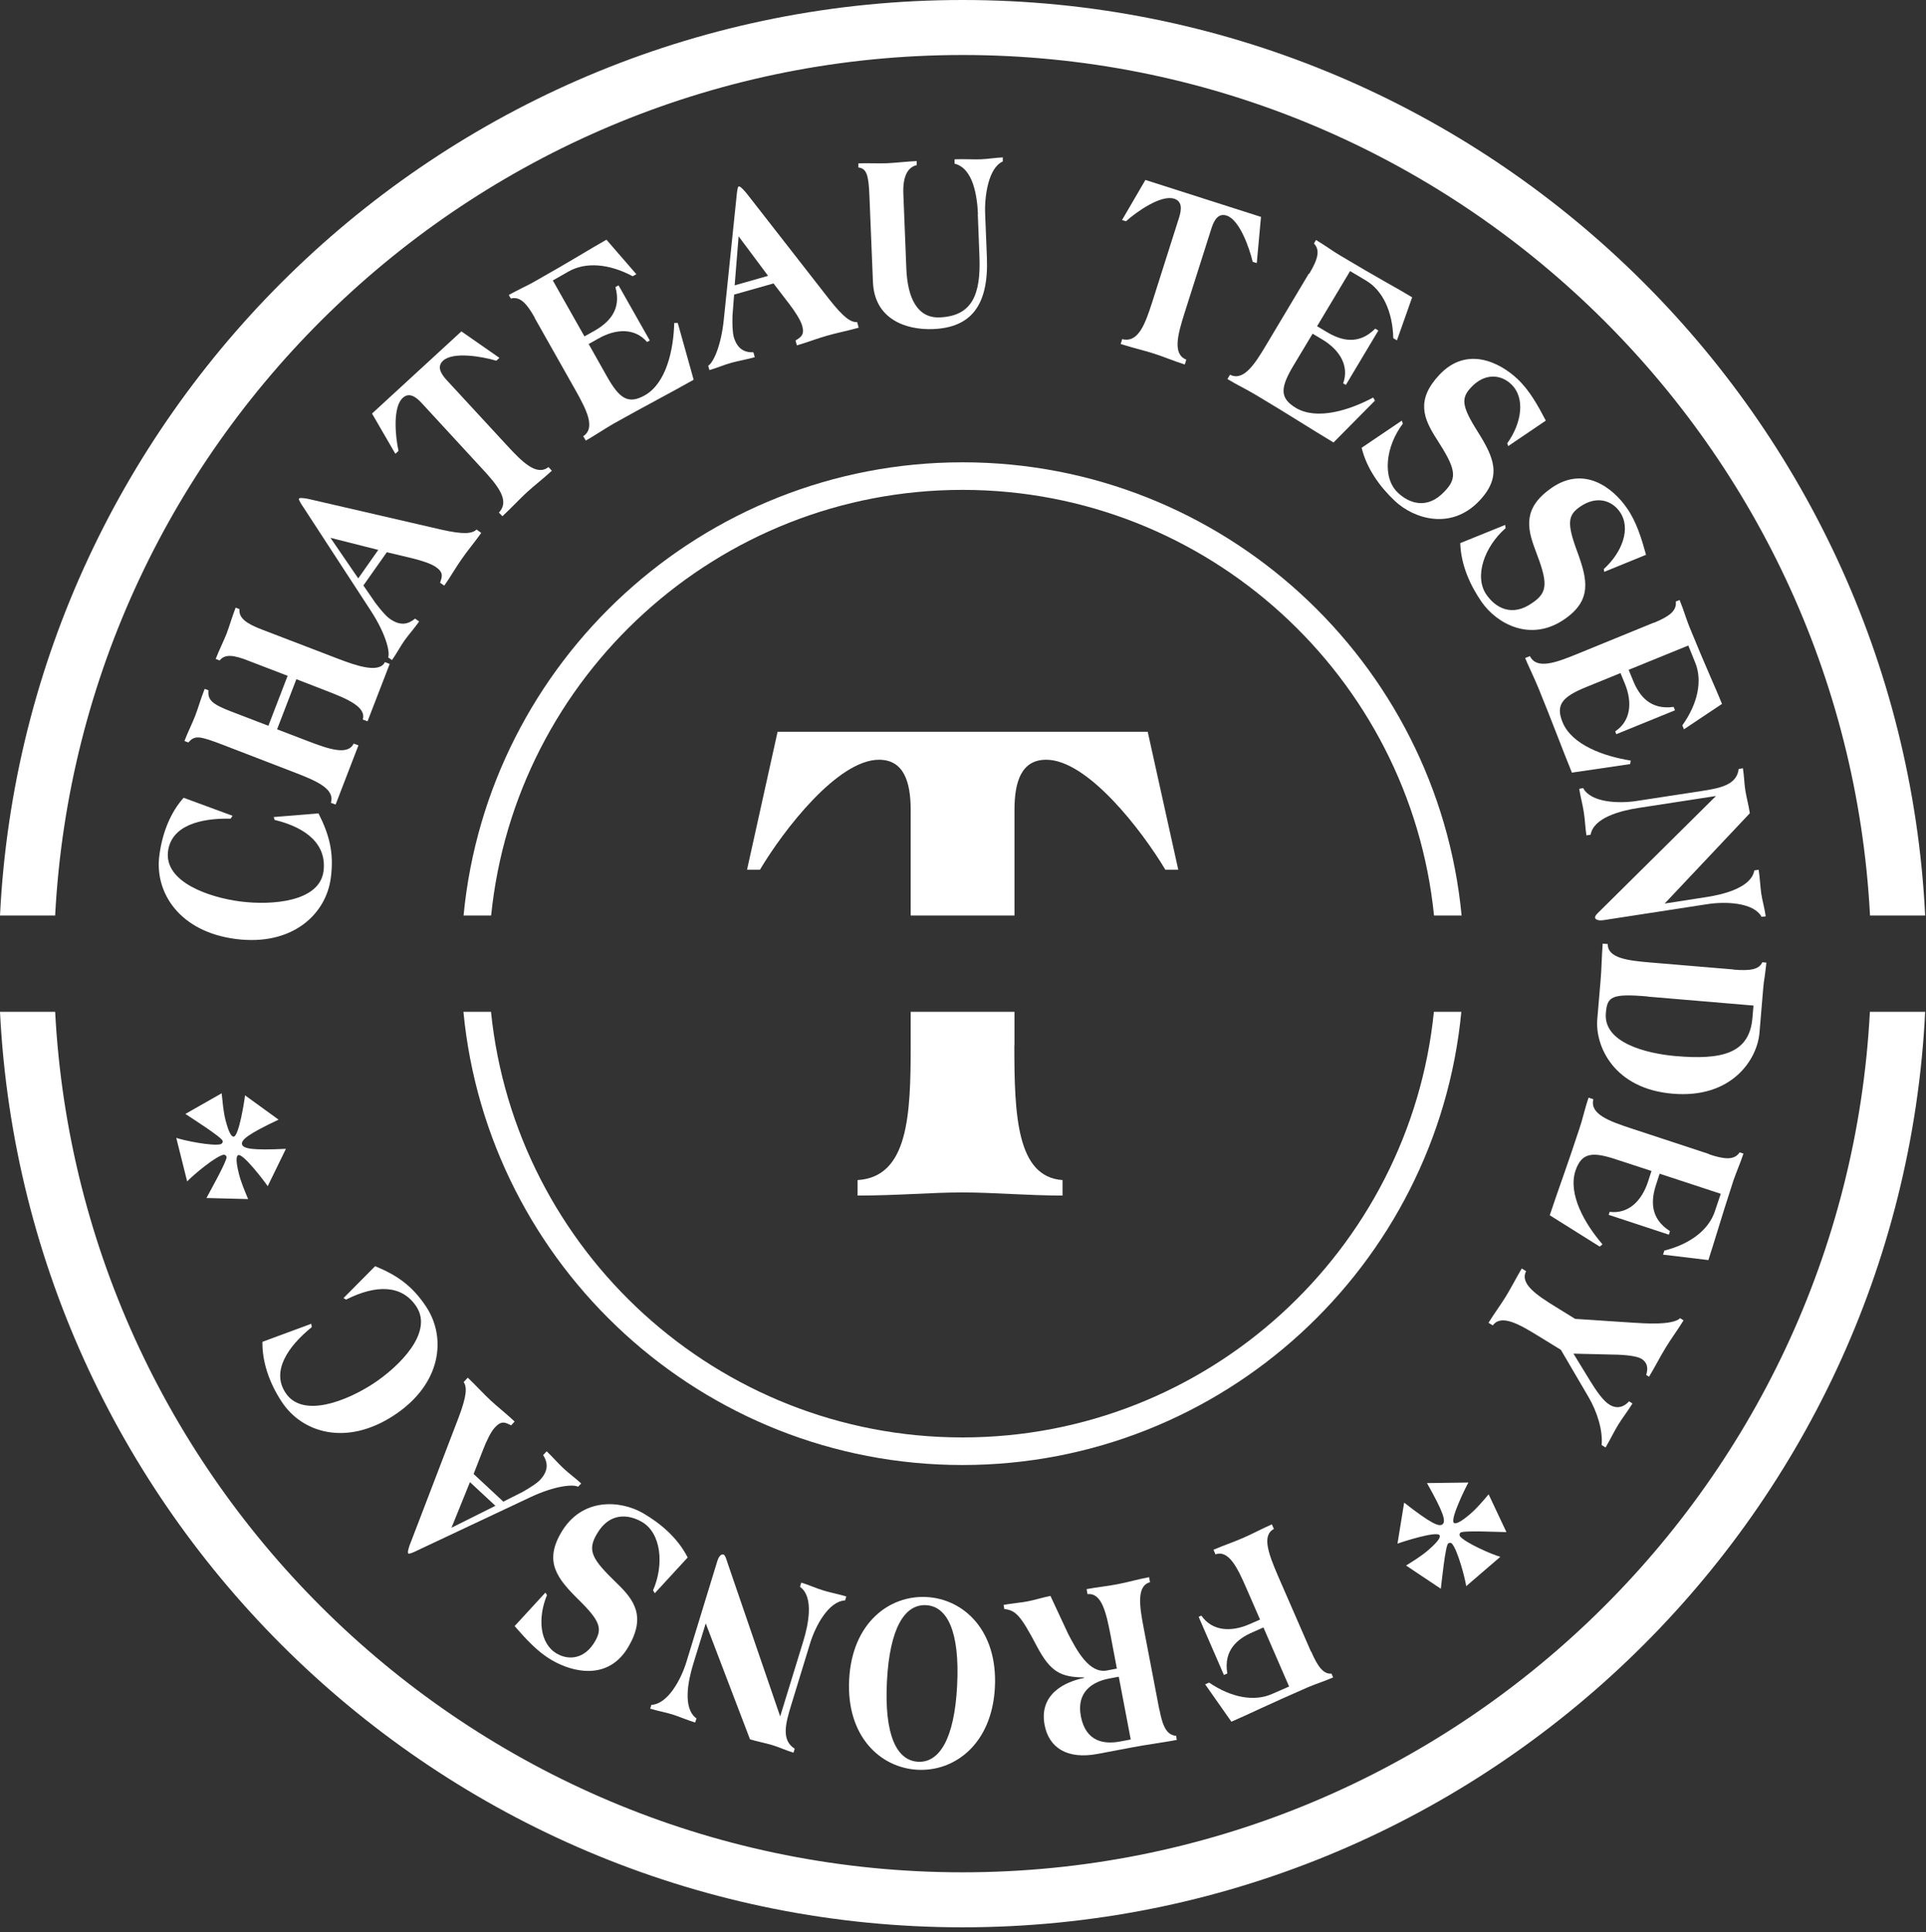
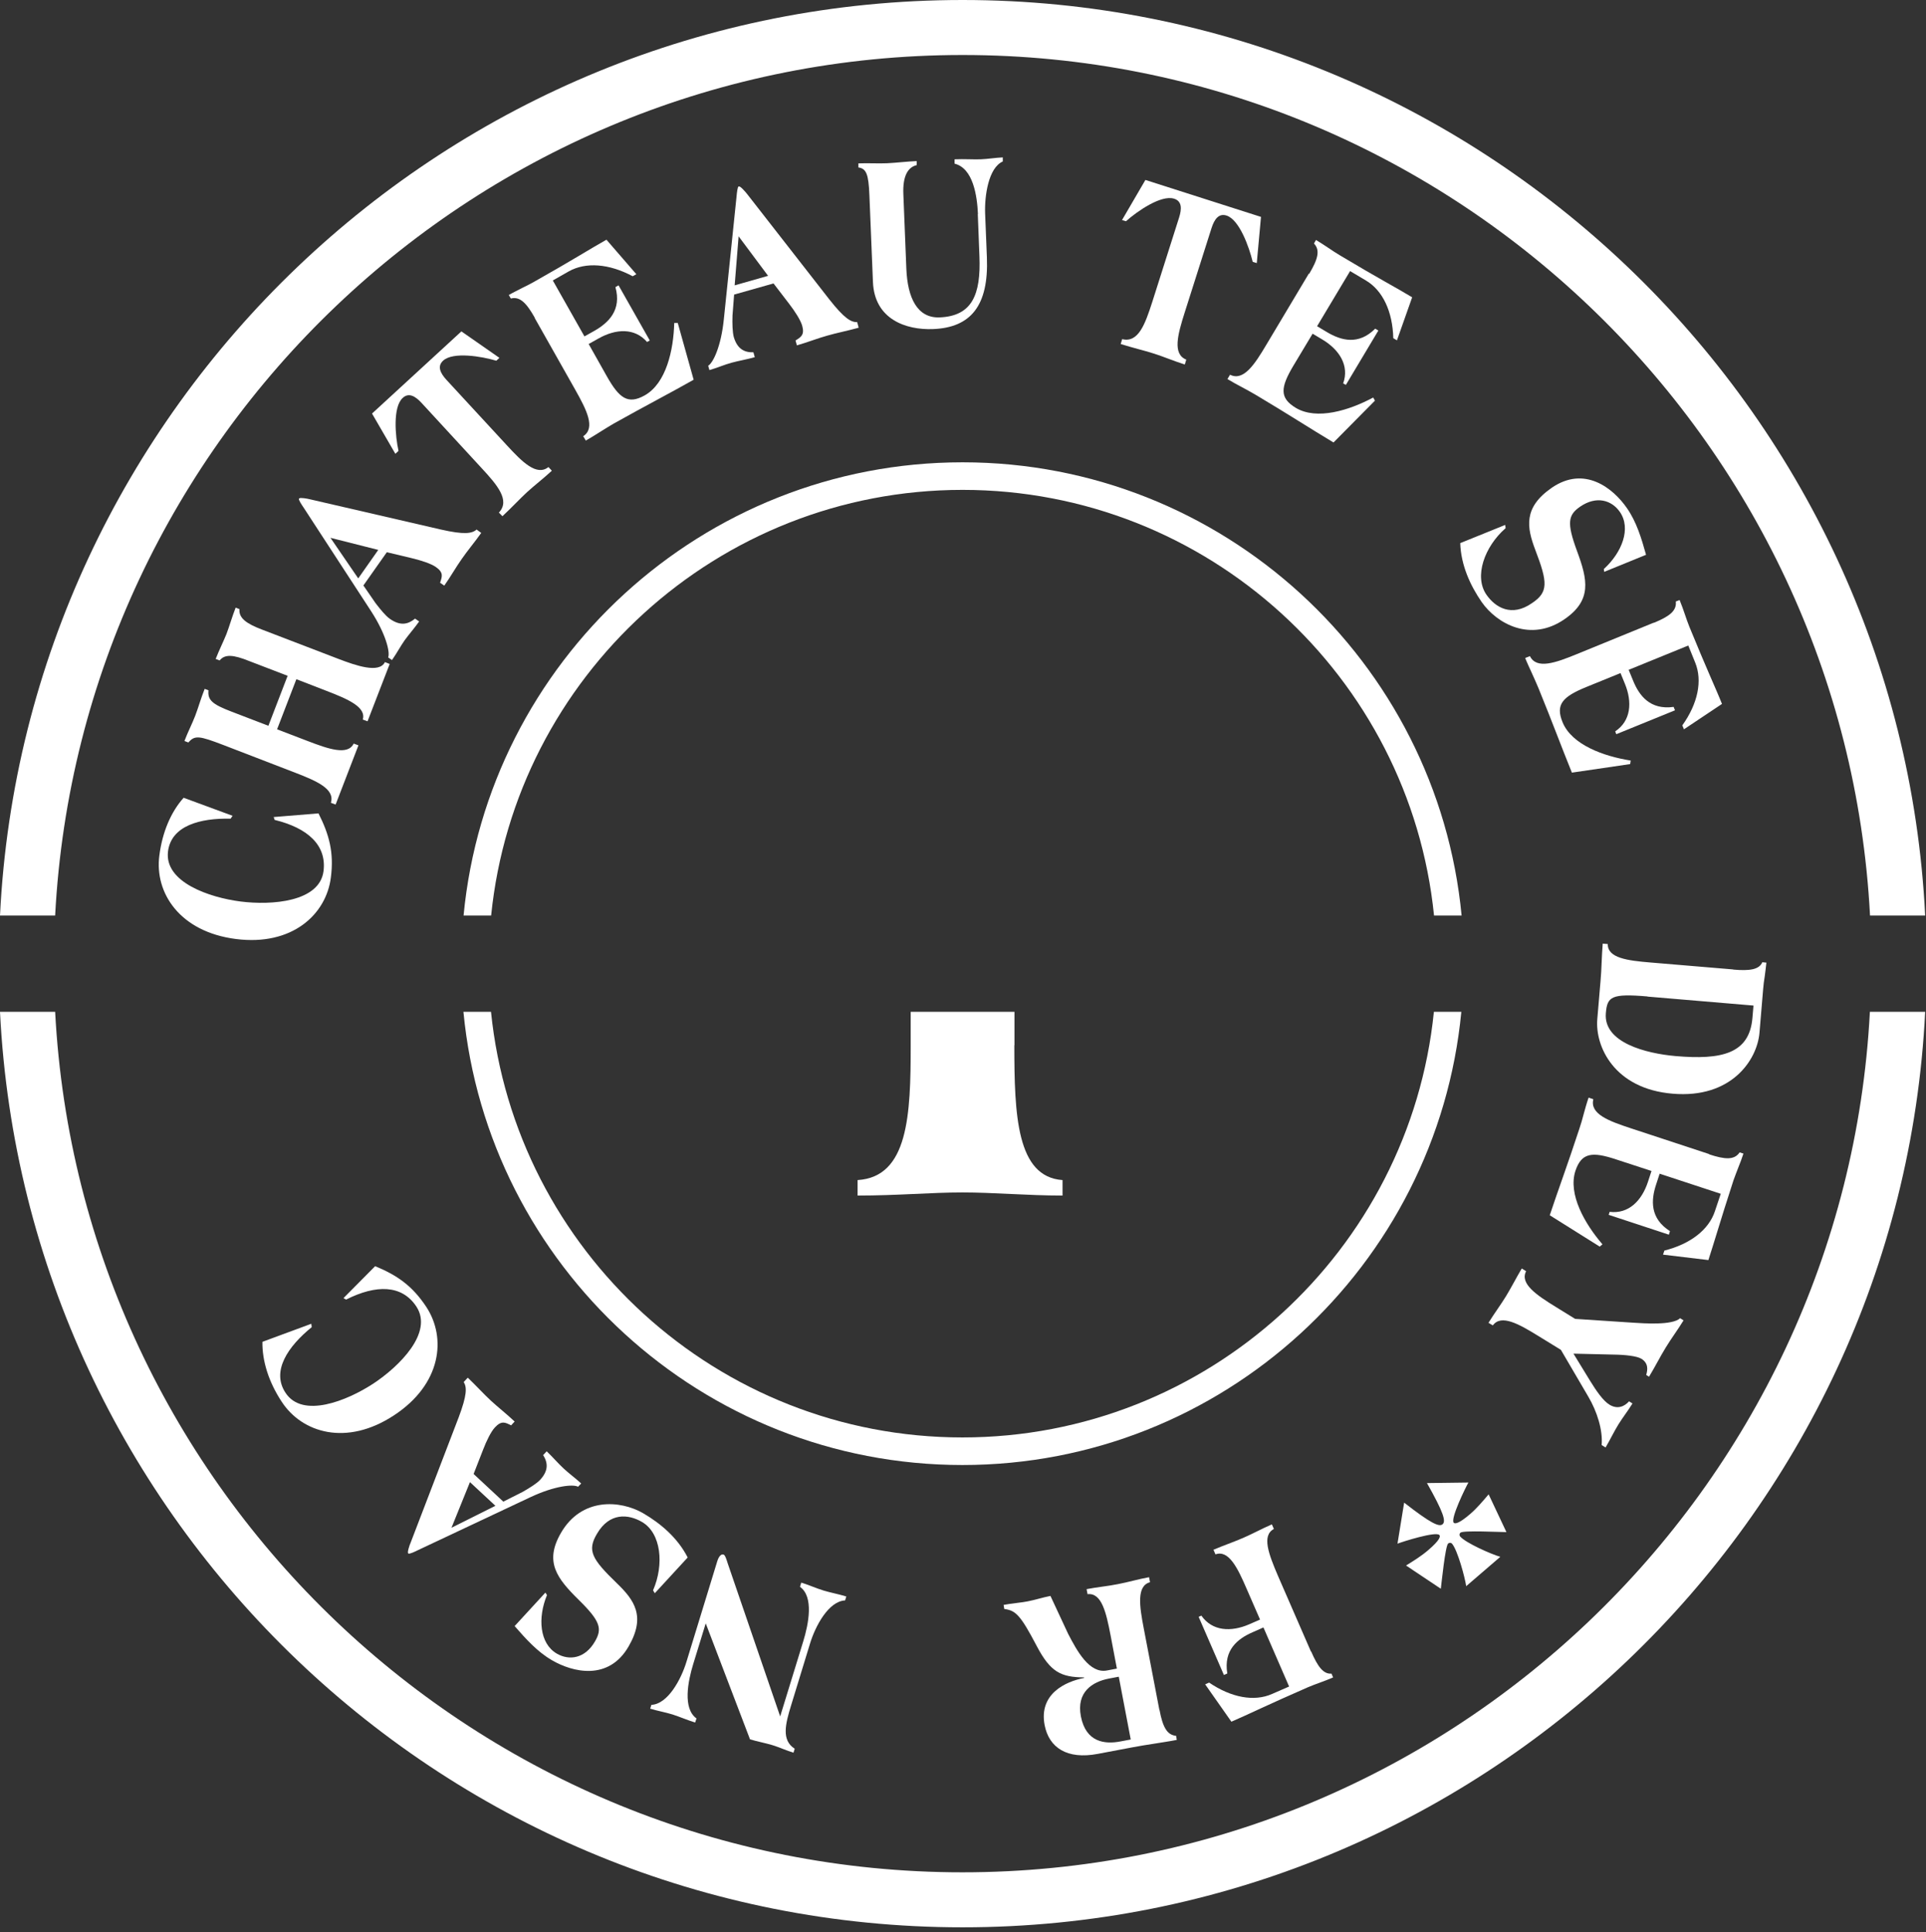
<svg xmlns="http://www.w3.org/2000/svg" fill="none" height="100%" overflow="visible" preserveAspectRatio="none" style="display: block;" viewBox="0 0 302 303" width="100%">
  <rect x="0" y="0" width="302" height="303" fill="#333333" stroke="none" />
  <g id="Group">
    <g id="Group_2">
      <path d="M8.647 143.566C12.587 68.493 74.882 8.625 150.935 8.625C226.988 8.625 289.283 68.493 293.223 143.566H301.87C297.909 63.743 231.716 0 150.935 0C70.154 0 3.94 63.743 0 143.566H8.647Z" fill="white" id="Vector" />
      <path d="M293.202 158.666C289.262 233.74 226.946 293.607 150.914 293.607C74.882 293.607 12.587 233.74 8.647 158.666H0C3.961 238.489 70.132 302.232 150.935 302.232C231.738 302.232 297.909 238.489 301.87 158.666H293.223H293.202Z" fill="white" id="Vector_2" />
    </g>
    <g id="Group_3">
      <path d="M36.461 127.934L36.163 128.381C31.392 128.275 26.856 129.467 26.345 133.514C25.748 138.348 32.862 140.755 37.739 141.372C42.616 141.99 50.113 141.436 50.73 136.602C51.242 132.513 48.217 129.829 43.063 128.573L42.914 128.125L49.942 127.55C51.604 130.852 52.392 133.663 51.88 137.603C51.156 143.396 45.811 148.379 36.993 147.251C28.155 146.122 24.236 139.988 24.982 134.195C25.45 130.468 26.813 127.316 28.794 125.101L36.482 127.934H36.461Z" fill="white" id="Vector_3" />
      <path d="M45.044 105.955L39.166 103.697C36.546 102.632 35.247 102.569 34.438 103.569L33.82 103.335C34.331 102.015 34.992 100.694 35.503 99.438C35.992 98.16 36.376 96.754 36.951 95.285L37.547 95.519C37.419 96.925 38.633 97.798 41.104 98.735L53.094 103.335C55.778 104.358 59.462 105.657 60.357 103.825L61.102 104.123L57.631 113.111L56.885 112.834C57.46 110.875 54.521 109.618 51.199 108.34L46.471 106.509L43.447 114.367L48.175 116.178C51.54 117.477 54.542 118.499 55.458 116.604L56.204 116.88L52.626 126.166L51.88 125.889C52.562 123.717 49.623 122.46 46.258 121.161L34.992 116.817C31.264 115.39 30.54 115.262 29.539 116.433L28.922 116.199C29.433 114.836 30.114 113.537 30.604 112.259C31.094 110.981 31.477 109.575 32.095 108.021L32.691 108.255C32.542 109.767 33.266 110.427 36.205 111.556L42.084 113.814L45.108 105.955H45.044Z" fill="white" id="Vector_4" />
      <path d="M57.013 91.856L58.887 94.582C59.675 95.604 60.485 96.605 61.145 97.052C62.785 98.203 63.999 97.904 65.085 97.01L65.724 97.457C65 98.479 64.084 99.523 63.424 100.439C62.785 101.355 62.188 102.483 61.464 103.506L60.868 103.101C61.188 102.249 60.506 99.438 58.227 95.902L47.6 79.589C47.302 79.163 46.769 78.332 46.876 78.204L46.918 78.162C47.046 77.991 48.175 78.183 48.665 78.311L69.132 83.039C72.795 83.869 74.009 83.678 74.733 83.039L75.457 83.571C74.498 84.934 73.242 86.425 72.369 87.703C71.496 88.938 70.644 90.45 69.664 91.835L69.004 91.387C69.323 90.429 69.6 89.79 68.344 88.917C67.577 88.384 66.086 87.895 64.574 87.532L60.655 86.596L56.949 91.856H57.013ZM56.183 90.685L59.313 86.233L51.817 84.338L56.161 90.685H56.183Z" fill="white" id="Vector_5" />
      <path d="M61.975 71.133L58.334 64.851L72.347 51.966L78.311 56.119L77.821 56.566C75.542 55.885 71.027 55.118 69.472 56.566C68.535 57.439 69.025 58.504 70.026 59.59L79.461 69.813C81.889 72.454 84.146 74.712 85.999 73.242L86.531 73.817C85.19 75.052 83.805 76.117 82.634 77.182C81.463 78.268 80.291 79.546 78.779 80.952L78.225 80.377C80.036 78.481 77.97 76.053 75.542 73.434L66.107 63.19C65.106 62.103 64.084 61.528 63.147 62.401C61.571 63.828 61.975 68.407 62.487 70.707L61.997 71.155L61.975 71.133Z" fill="white" id="Vector_6" />
      <path d="M83.848 49.815C82.549 47.515 81.527 46.45 80.1 46.812L79.78 46.258C80.483 45.853 81.207 45.513 81.846 45.172C82.506 44.852 83.145 44.533 83.742 44.192C86.83 42.446 89.023 41.168 90.77 40.124C92.516 39.081 93.815 38.314 95.093 37.59L99.779 43L99.204 43.319C95.498 41.338 91.856 41.062 89.194 42.552L86.681 43.979L91.643 52.754L93.198 51.881C95.434 50.603 97.5 48.622 96.499 45.023L96.989 44.746L101.887 53.393L101.461 53.627C99.523 51.391 96.584 51.54 93.858 53.073L92.303 53.946L95.157 59.015C97.116 62.487 98.48 63.466 101.099 61.997C104.464 60.101 105.614 54.883 105.721 50.645H106.274L108.766 59.548C105.124 61.614 101.397 63.53 96.264 66.406C95.583 66.789 94.859 67.257 94.135 67.705C93.389 68.173 92.644 68.642 91.856 69.089L91.451 68.407C93.432 67.108 91.962 64.254 90.216 61.145L83.827 49.836L83.848 49.815Z" fill="white" id="Vector_7" />
      <path d="M115.113 46.173L114.857 49.474C114.814 50.773 114.857 52.051 115.049 52.818C115.602 54.734 116.731 55.288 118.137 55.246L118.35 56.012C117.157 56.353 115.773 56.587 114.687 56.886C113.6 57.184 112.429 57.695 111.236 58.036L111.045 57.354C111.833 56.886 113.068 54.287 113.494 50.113L115.496 30.775C115.539 30.264 115.645 29.284 115.815 29.241H115.879C116.092 29.177 116.838 30.029 117.157 30.434L130.063 46.982C132.385 49.921 133.428 50.539 134.408 50.517L134.642 51.391C133.045 51.838 131.128 52.221 129.659 52.647C128.211 53.052 126.592 53.691 124.952 54.159L124.739 53.393C125.591 52.86 126.187 52.52 125.783 51.071C125.527 50.198 124.675 48.856 123.738 47.642L121.289 44.448L115.113 46.194V46.173ZM115.198 44.746L120.437 43.255L115.815 37.058L115.198 44.725V44.746Z" fill="white" id="Vector_8" />
      <path d="M153.342 33.544C153.214 30.711 152.596 26.387 149.678 25.663V24.982C151.233 24.918 152.639 25.024 153.768 24.982C154.896 24.939 156.153 24.726 157.239 24.684V25.323C155.003 26.302 154.364 30.668 154.47 33.501L154.747 40.38C155.045 47.941 152.213 51.37 146.313 51.604C142.054 51.774 137.113 50.07 136.879 44.214L136.325 30.647C136.197 27.303 135.835 26.43 134.6 26.26V25.621C136.112 25.557 137.709 25.663 139.094 25.599C140.478 25.536 142.246 25.323 143.737 25.259V25.898C142.416 26.196 141.522 27.516 141.649 30.455L142.118 42.169C142.31 46.705 143.822 49.921 147.357 49.772C152.383 49.559 153.831 46.279 153.576 40.146L153.32 33.586L153.342 33.544Z" fill="white" id="Vector_9" />
      <path d="M175.938 34.502L179.601 28.219L197.725 34.012L197.065 41.253L196.426 41.062C195.872 38.761 194.339 34.438 192.316 33.799C191.102 33.416 190.42 34.374 189.973 35.758L185.756 49.027C184.67 52.456 183.818 55.523 186.012 56.396L185.777 57.162C184.031 56.609 182.455 55.927 180.9 55.437C179.367 54.947 177.684 54.564 175.725 53.947L175.959 53.18C178.494 53.819 179.558 50.816 180.666 47.387L184.883 34.118C185.33 32.713 185.33 31.541 184.095 31.158C182.072 30.519 178.323 33.118 176.555 34.694L175.917 34.502H175.938Z" fill="white" id="Vector_10" />
      <path d="M205.286 42.936C206.628 40.678 207.054 39.251 206.031 38.186L206.351 37.633C207.054 38.059 207.714 38.484 208.31 38.889C208.907 39.294 209.524 39.698 210.099 40.039C213.123 41.849 215.338 43.127 217.106 44.128C218.874 45.129 220.194 45.875 221.429 46.62L219.044 53.371L218.469 53.031C218.363 48.835 216.808 45.534 214.167 43.979L211.697 42.51L206.521 51.157L208.055 52.072C210.27 53.393 212.996 54.181 215.637 51.54L216.126 51.838L211.036 60.357L210.61 60.123C211.611 57.333 210.014 54.841 207.352 53.244L205.818 52.328L202.815 57.333C200.771 60.762 200.601 62.401 203.178 63.956C206.479 65.937 211.59 64.34 215.317 62.338L215.594 62.828L209.098 69.387C205.499 67.236 202.006 64.957 196.959 61.954C196.277 61.55 195.532 61.145 194.786 60.74C194.02 60.336 193.232 59.91 192.465 59.441L192.87 58.76C194.978 59.825 196.724 57.162 198.556 54.074L205.222 42.914L205.286 42.936Z" fill="white" id="Vector_11" />
-       <path d="M236.487 69.941L236.338 69.515C238.595 66.384 239.234 62.38 236.934 60.229C235.337 58.717 232.824 58.44 230.673 60.74C229.118 62.401 229.118 63.594 231.674 67.641C234.229 71.709 235.593 74.669 231.993 78.502C227.563 83.209 221.728 81.378 218.725 78.566C216.404 76.373 214.316 73.54 213.507 70.218L219.811 65.958L219.96 66.448C217.298 69.962 216.659 74.903 219.215 77.288C221.004 78.971 223.815 79.929 226.477 77.097C228.65 74.882 228.202 73.412 225.263 68.833C223.176 65.596 222.005 62.7 225.711 58.76C230.013 54.202 235.167 56.822 237.935 59.42C239.852 61.23 241.13 63.573 242.386 65.958L236.508 69.941H236.487Z" fill="white" id="Vector_12" />
      <path d="M251.544 89.662L251.48 89.236C254.334 86.638 255.803 82.868 253.993 80.27C252.736 78.46 250.351 77.672 247.753 79.461C245.9 80.76 245.623 81.931 247.284 86.425C248.946 90.919 249.648 94.114 245.325 97.095C240.001 100.78 234.698 97.798 232.334 94.412C230.523 91.792 229.075 88.597 228.969 85.168L236.018 82.315L236.082 82.826C232.759 85.722 231.098 90.408 233.079 93.262C234.485 95.285 237.04 96.797 240.214 94.582C242.812 92.857 242.684 91.323 240.746 86.255C239.383 82.677 238.851 79.589 243.302 76.501C248.456 72.944 252.949 76.564 255.101 79.674C256.613 81.846 257.379 84.402 258.103 87L251.523 89.684L251.544 89.662Z" fill="white" id="Vector_13" />
      <path d="M259.317 97.67C261.745 96.669 262.938 95.796 262.768 94.326L263.364 94.092C263.683 94.859 263.939 95.604 264.173 96.286C264.408 96.967 264.642 97.67 264.897 98.288C266.239 101.568 267.24 103.91 268.049 105.784C268.859 107.659 269.476 109.043 270.009 110.385L264.046 114.367L263.79 113.75C266.239 110.321 266.963 106.743 265.813 103.91L264.727 101.227L255.377 105.039L256.059 106.7C257.017 109.086 258.742 111.364 262.427 110.853L262.64 111.386L253.439 115.134L253.269 114.687C255.739 113.047 255.974 110.108 254.781 107.211L254.1 105.55L248.711 107.744C245.027 109.256 243.877 110.47 245.006 113.239C246.454 116.817 251.501 118.606 255.697 119.266L255.612 119.819L246.475 121.161C244.899 117.285 243.451 113.345 241.236 107.914C240.938 107.169 240.576 106.423 240.235 105.635C239.873 104.826 239.49 104.038 239.149 103.186L239.894 102.888C240.938 105.018 243.941 103.932 247.263 102.569L259.296 97.649L259.317 97.67Z" fill="white" id="Vector_14" />
-       <path d="M273.289 120.458C273.48 121.63 273.502 122.886 273.672 123.951C273.842 125.016 274.204 126.358 274.375 127.529L261.021 141.692L267.602 140.67C270.392 140.244 274.63 139.136 275.078 136.495L275.759 136.389C275.951 137.624 276.015 139.008 276.164 140.116C276.334 141.223 276.696 142.459 276.867 143.694L276.228 143.779C274.971 141.5 270.562 141.351 267.773 141.777L251.459 144.29C250.479 144.439 250.138 144.12 250.117 143.928V143.864C250.053 143.587 250.671 143.055 251.011 142.714L269.072 124.824L256.89 126.699C254.1 127.125 249.861 128.232 249.414 130.894L248.754 131.001C248.562 129.765 248.52 128.36 248.328 127.274C248.158 126.166 247.817 124.931 247.625 123.696L248.243 123.589C249.478 125.889 253.908 126.038 256.698 125.591L266.708 124.058C269.796 123.589 272.33 123.078 272.628 120.586L273.267 120.48L273.289 120.458Z" fill="white" id="Vector_15" />
      <path d="M271.755 152.043C274.375 152.277 275.844 152.043 276.334 150.892L276.973 150.956C276.909 151.638 276.803 152.362 276.718 153.065C276.611 153.746 276.505 154.47 276.462 155.131L275.887 161.967C275.525 166.205 271.5 172.296 262.278 171.508C253.056 170.742 250.096 164.033 250.458 159.816L250.969 153.81C251.054 152.894 251.097 151.936 251.139 150.935C251.182 149.977 251.225 148.976 251.31 147.975L252.098 148.039C252.076 150.254 255.228 150.637 258.806 150.935L271.755 152.021V152.043ZM258.338 156.259C252.63 155.77 252.013 156.302 251.8 158.879C251.395 163.501 258.104 165.204 262.746 165.609C269.945 166.227 274.29 165.247 274.78 159.667L274.95 157.686L258.338 156.281V156.259Z" fill="white" id="Vector_16" />
      <path d="M267.964 181.007C270.477 181.838 271.947 181.944 272.778 180.709L273.374 180.901C273.118 181.689 272.841 182.413 272.565 183.094C272.309 183.776 272.032 184.457 271.819 185.075C270.712 188.461 269.966 190.889 269.37 192.827C268.774 194.765 268.326 196.213 267.879 197.598L260.766 196.746L260.979 196.107C265.047 195.085 267.943 192.848 268.901 189.931L269.817 187.205L260.233 184.053L259.68 185.756C258.87 188.206 258.7 191.059 261.852 193.061L261.682 193.615L252.247 190.506L252.396 190.037C255.356 190.399 257.422 188.312 258.402 185.33L258.956 183.627L253.418 181.816C249.649 180.56 247.987 180.752 247.029 183.605C245.836 187.269 248.498 191.911 251.267 195.127L250.841 195.489L243.004 190.57C244.324 186.587 245.794 182.668 247.625 177.067C247.881 176.322 248.115 175.512 248.328 174.682C248.562 173.83 248.797 172.978 249.095 172.126L249.84 172.382C249.265 174.682 252.247 175.789 255.676 176.918L268.028 180.986L267.964 181.007Z" fill="white" id="Vector_17" />
      <path d="M246.709 212.25L249.329 216.531C250.33 218.171 251.416 219.705 252.375 220.28C253.674 221.068 254.76 220.514 255.441 219.747L255.974 220.088C255.271 221.238 254.398 222.345 253.759 223.389C253.099 224.454 252.438 225.838 251.757 226.988L251.139 226.605C251.352 224.283 250.415 221.323 249.052 219.023L244.75 211.675L241.215 209.503C238.148 207.608 235.379 206.053 234.08 207.842L233.399 207.437C234.272 206.01 235.315 204.626 236.146 203.263C236.977 201.9 237.765 200.345 238.616 198.918L239.298 199.344C238.276 201.304 240.938 203.093 243.983 204.967L246.986 206.82L256.038 207.416C257.763 207.522 262.235 207.863 263.449 206.713L263.982 207.054C263.087 208.523 262.001 209.972 261.192 211.313C260.361 212.655 259.467 214.423 258.572 215.892L258.125 215.615C258.359 214.827 258.508 213.784 257.379 213.081C256.698 212.655 254.866 212.442 253.014 212.421L246.688 212.272L246.709 212.25Z" fill="white" id="Vector_18" />
      <path d="M229.906 248.754C229.693 247.306 228.543 243.089 227.691 242.088C227.542 241.896 227.244 241.896 227.073 242.046C226.626 242.429 226.051 248.137 225.923 249.138L220.471 245.496C221.642 244.772 222.878 244.005 223.943 243.089C225.859 241.449 225.859 240.917 225.71 240.725C225.157 240.086 219.917 241.769 219.129 242.067L220.173 235.635C224.347 238.893 225.668 239.49 226.2 239.021C226.754 238.553 226.349 237.168 223.751 232.568L230.247 232.483C229.821 233.228 227.393 238.169 227.947 238.787C228.096 238.957 228.649 239.043 230.545 237.403C231.61 236.487 232.525 235.379 233.42 234.336L236.21 240.257C235.188 240.257 229.459 239.958 229.011 240.342C228.82 240.491 228.798 240.768 228.969 240.959C229.842 241.96 233.825 243.728 235.252 244.133L229.927 248.712L229.906 248.754Z" fill="white" id="Vector_19" />
      <path d="M205.584 258.956C206.628 261.384 207.522 262.555 208.779 262.449L209.035 263.045C208.523 263.279 207.821 263.535 207.097 263.812C206.394 264.067 205.648 264.344 205.052 264.6C201.793 266.026 199.493 267.07 197.64 267.922C195.788 268.774 194.425 269.413 193.083 269.988L188.972 264.131L189.59 263.854C193.062 266.218 196.661 266.878 199.451 265.643L202.134 264.472L198.109 255.207L196.427 255.953C194.063 256.975 191.826 258.743 192.444 262.427L191.911 262.661L187.95 253.546L188.376 253.354C190.08 255.804 193.019 255.953 195.873 254.718L197.577 253.972L195.489 249.18C194.063 245.879 192.678 243.004 190.591 243.749L190.272 243.025C191.805 242.365 193.445 241.811 194.914 241.172C196.384 240.533 197.917 239.703 199.429 239.043L199.749 239.767C197.79 240.789 198.961 243.771 200.367 247.072L205.563 258.998L205.584 258.956Z" fill="white" id="Vector_20" />
      <path d="M181.816 268.156C182.306 270.733 182.945 272.075 184.415 272.203L184.521 272.842C183.328 273.076 182.136 273.246 180.964 273.438C179.772 273.63 178.6 273.8 177.535 274.013L172.126 275.035C167.313 275.951 164.48 274.056 163.799 270.52C162.862 265.622 167.078 263.684 169.996 263.13V263.045C166.376 263.002 164.736 262.257 162.563 258.125C159.986 253.205 159.241 252.545 157.473 252.311L157.367 251.672C158.581 251.438 160.05 251.331 161.136 251.118C162.265 250.905 163.5 250.501 164.714 250.266L167.483 256.208C168.867 258.871 170.805 262.47 173.553 261.959L175.129 261.661L174.128 256.379C173.446 252.865 172.744 249.734 170.529 249.99L170.38 249.202C172.019 248.882 173.744 248.733 175.299 248.414C176.875 248.115 178.536 247.626 180.176 247.327L180.325 248.115C178.196 248.69 178.664 251.842 179.346 255.378L181.795 268.156H181.816ZM175.406 262.938L173.83 263.237C171.338 263.726 168.74 265.302 169.485 269.157C170.273 273.225 173.233 273.566 175.725 273.076L177.301 272.778L175.427 262.938H175.406Z" fill="white" id="Vector_21" />
-       <path d="M143.885 277.527C138.05 277.229 132.683 272.288 133.151 263.386C133.599 254.505 139.434 250.139 145.27 250.437C151.105 250.735 156.451 255.676 156.003 264.578C155.556 273.459 149.721 277.825 143.885 277.527ZM145.206 251.715C141.883 251.544 139.498 255.25 139.072 263.705C138.646 272.16 140.627 276.079 143.949 276.271C147.271 276.441 149.657 272.735 150.083 264.28C150.509 255.825 148.528 251.885 145.206 251.715Z" fill="white" id="Vector_22" />
      <path d="M124.462 274.865C123.333 274.524 122.183 273.992 121.14 273.672C120.096 273.353 118.754 273.097 117.604 272.757L110.661 254.568L108.702 260.936C107.871 263.641 107.02 267.922 109.213 269.477L109 270.116C107.808 269.754 106.53 269.2 105.465 268.859C104.379 268.518 103.122 268.305 101.951 267.943L102.142 267.347C104.741 267.219 106.807 263.322 107.637 260.596L112.472 244.814C112.77 243.856 113.196 243.707 113.387 243.771H113.451C113.728 243.877 113.941 244.644 114.09 245.112L122.332 269.157L125.953 257.38C126.784 254.675 127.635 250.394 125.442 248.839L125.634 248.179C126.826 248.541 128.104 249.116 129.19 249.436C130.255 249.755 131.512 249.99 132.704 250.352L132.513 250.969C129.914 251.097 127.848 254.994 127.018 257.72L124.058 267.39C123.142 270.371 122.503 272.884 124.611 274.226L124.42 274.844L124.462 274.865Z" fill="white" id="Vector_23" />
      <path d="M85.531 249.755L85.765 250.138C84.295 253.695 84.593 257.742 87.319 259.318C89.236 260.425 91.728 260.127 93.304 257.38C94.433 255.42 94.177 254.249 90.748 250.884C87.341 247.519 85.317 244.942 87.958 240.384C91.196 234.783 97.265 235.23 100.843 237.296C103.591 238.893 106.274 241.172 107.829 244.239L102.675 249.84L102.398 249.393C104.166 245.347 103.676 240.406 100.652 238.659C98.522 237.424 95.583 237.147 93.624 240.491C92.026 243.153 92.793 244.473 96.712 248.264C99.48 250.927 101.291 253.482 98.564 258.189C95.434 263.62 89.811 262.257 86.531 260.34C84.253 259.02 82.464 257.018 80.696 254.994L85.509 249.755H85.531Z" fill="white" id="Vector_24" />
      <path d="M78.95 235.465L81.91 233.974C83.039 233.335 84.125 232.653 84.679 232.078C86.042 230.609 85.914 229.374 85.168 228.181L85.722 227.585C86.617 228.436 87.532 229.501 88.363 230.268C89.172 231.035 90.216 231.78 91.132 232.632L90.642 233.143C89.854 232.717 86.979 232.994 83.166 234.783L65.532 243.089C65.085 243.323 64.19 243.728 64.041 243.622L63.999 243.579C63.85 243.43 64.19 242.344 64.403 241.875L71.921 222.26C73.242 218.746 73.221 217.532 72.709 216.723L73.348 216.041C74.562 217.191 75.861 218.618 76.99 219.662C78.098 220.684 79.461 221.749 80.696 222.92L80.142 223.517C79.248 223.07 78.651 222.707 77.608 223.836C76.99 224.496 76.287 225.923 75.734 227.372L74.264 231.141L78.95 235.507V235.465ZM77.672 236.125L73.689 232.419L70.793 239.575L77.693 236.125H77.672Z" fill="white" id="Vector_25" />
      <path d="M48.814 207.586L48.878 208.119C45.172 211.122 42.51 214.998 44.767 218.405C47.429 222.494 54.415 219.662 58.525 216.978C62.614 214.274 67.96 208.992 65.298 204.903C63.041 201.453 58.994 201.41 54.266 203.795L53.861 203.561L58.824 198.556C62.231 199.962 64.638 201.602 66.831 204.924C70.047 209.801 69.217 217.064 61.784 221.941C54.351 226.839 47.365 224.709 44.171 219.811C42.105 216.68 41.104 213.379 41.147 210.419L48.814 207.586Z" fill="white" id="Vector_26" />
-       <path d="M27.623 178.43C29.007 178.899 33.309 179.751 34.587 179.431C34.821 179.367 34.971 179.133 34.907 178.899C34.758 178.324 29.923 175.257 29.071 174.682L34.758 171.445C34.907 172.808 35.013 174.256 35.354 175.619C35.971 178.047 36.44 178.302 36.674 178.238C37.484 178.025 38.336 172.595 38.421 171.764L43.681 175.576C38.91 177.834 37.782 178.75 37.952 179.452C38.123 180.134 39.549 180.411 44.831 180.155L41.977 186.012C41.509 185.309 38.186 180.922 37.377 181.135C37.143 181.199 36.845 181.646 37.462 184.074C37.803 185.437 38.378 186.757 38.91 188.035L32.372 187.865C32.841 186.97 35.652 181.987 35.524 181.412C35.46 181.177 35.226 181.028 34.992 181.092C33.714 181.412 30.349 184.202 29.348 185.267L27.644 178.451L27.623 178.43Z" fill="white" id="Vector_27" />
    </g>
    <g id="Group_4">
      <path d="M77.012 143.566C80.803 106.125 112.515 76.82 150.935 76.82C189.356 76.82 221.068 106.125 224.859 143.566H229.182C225.37 103.74 191.741 72.497 150.935 72.497C110.129 72.497 76.501 103.74 72.689 143.566H77.012Z" fill="white" id="Vector_28" />
      <path d="M224.837 158.666C221.046 196.107 189.335 225.412 150.914 225.412C112.493 225.412 80.803 196.107 76.99 158.666H72.667C76.479 198.492 110.108 229.736 150.914 229.736C191.72 229.736 225.327 198.492 229.139 158.666H224.837Z" fill="white" id="Vector_29" />
    </g>
    <g id="Group_5">
-       <path d="M137.816 119.138C141.692 119.138 142.799 122.546 142.799 127.039V143.566H159.071V127.039C159.071 122.546 160.157 119.138 164.054 119.138C170.529 119.138 179.026 130.191 182.732 136.389H184.755L179.963 114.751H121.928L117.136 136.389H119.159C122.844 130.191 131.341 119.138 137.837 119.138H137.816Z" fill="white" id="Vector_30" />
      <path d="M159.07 163.905V158.666H142.799V163.905C142.799 174.831 142.437 184.564 134.472 185.054V187.481C140.755 187.481 146.015 186.992 150.914 186.992C155.812 186.992 161.072 187.481 166.61 187.481V185.054C159.411 184.564 159.049 174.852 159.049 163.905H159.07Z" fill="white" id="Vector_31" />
    </g>
  </g>
</svg>